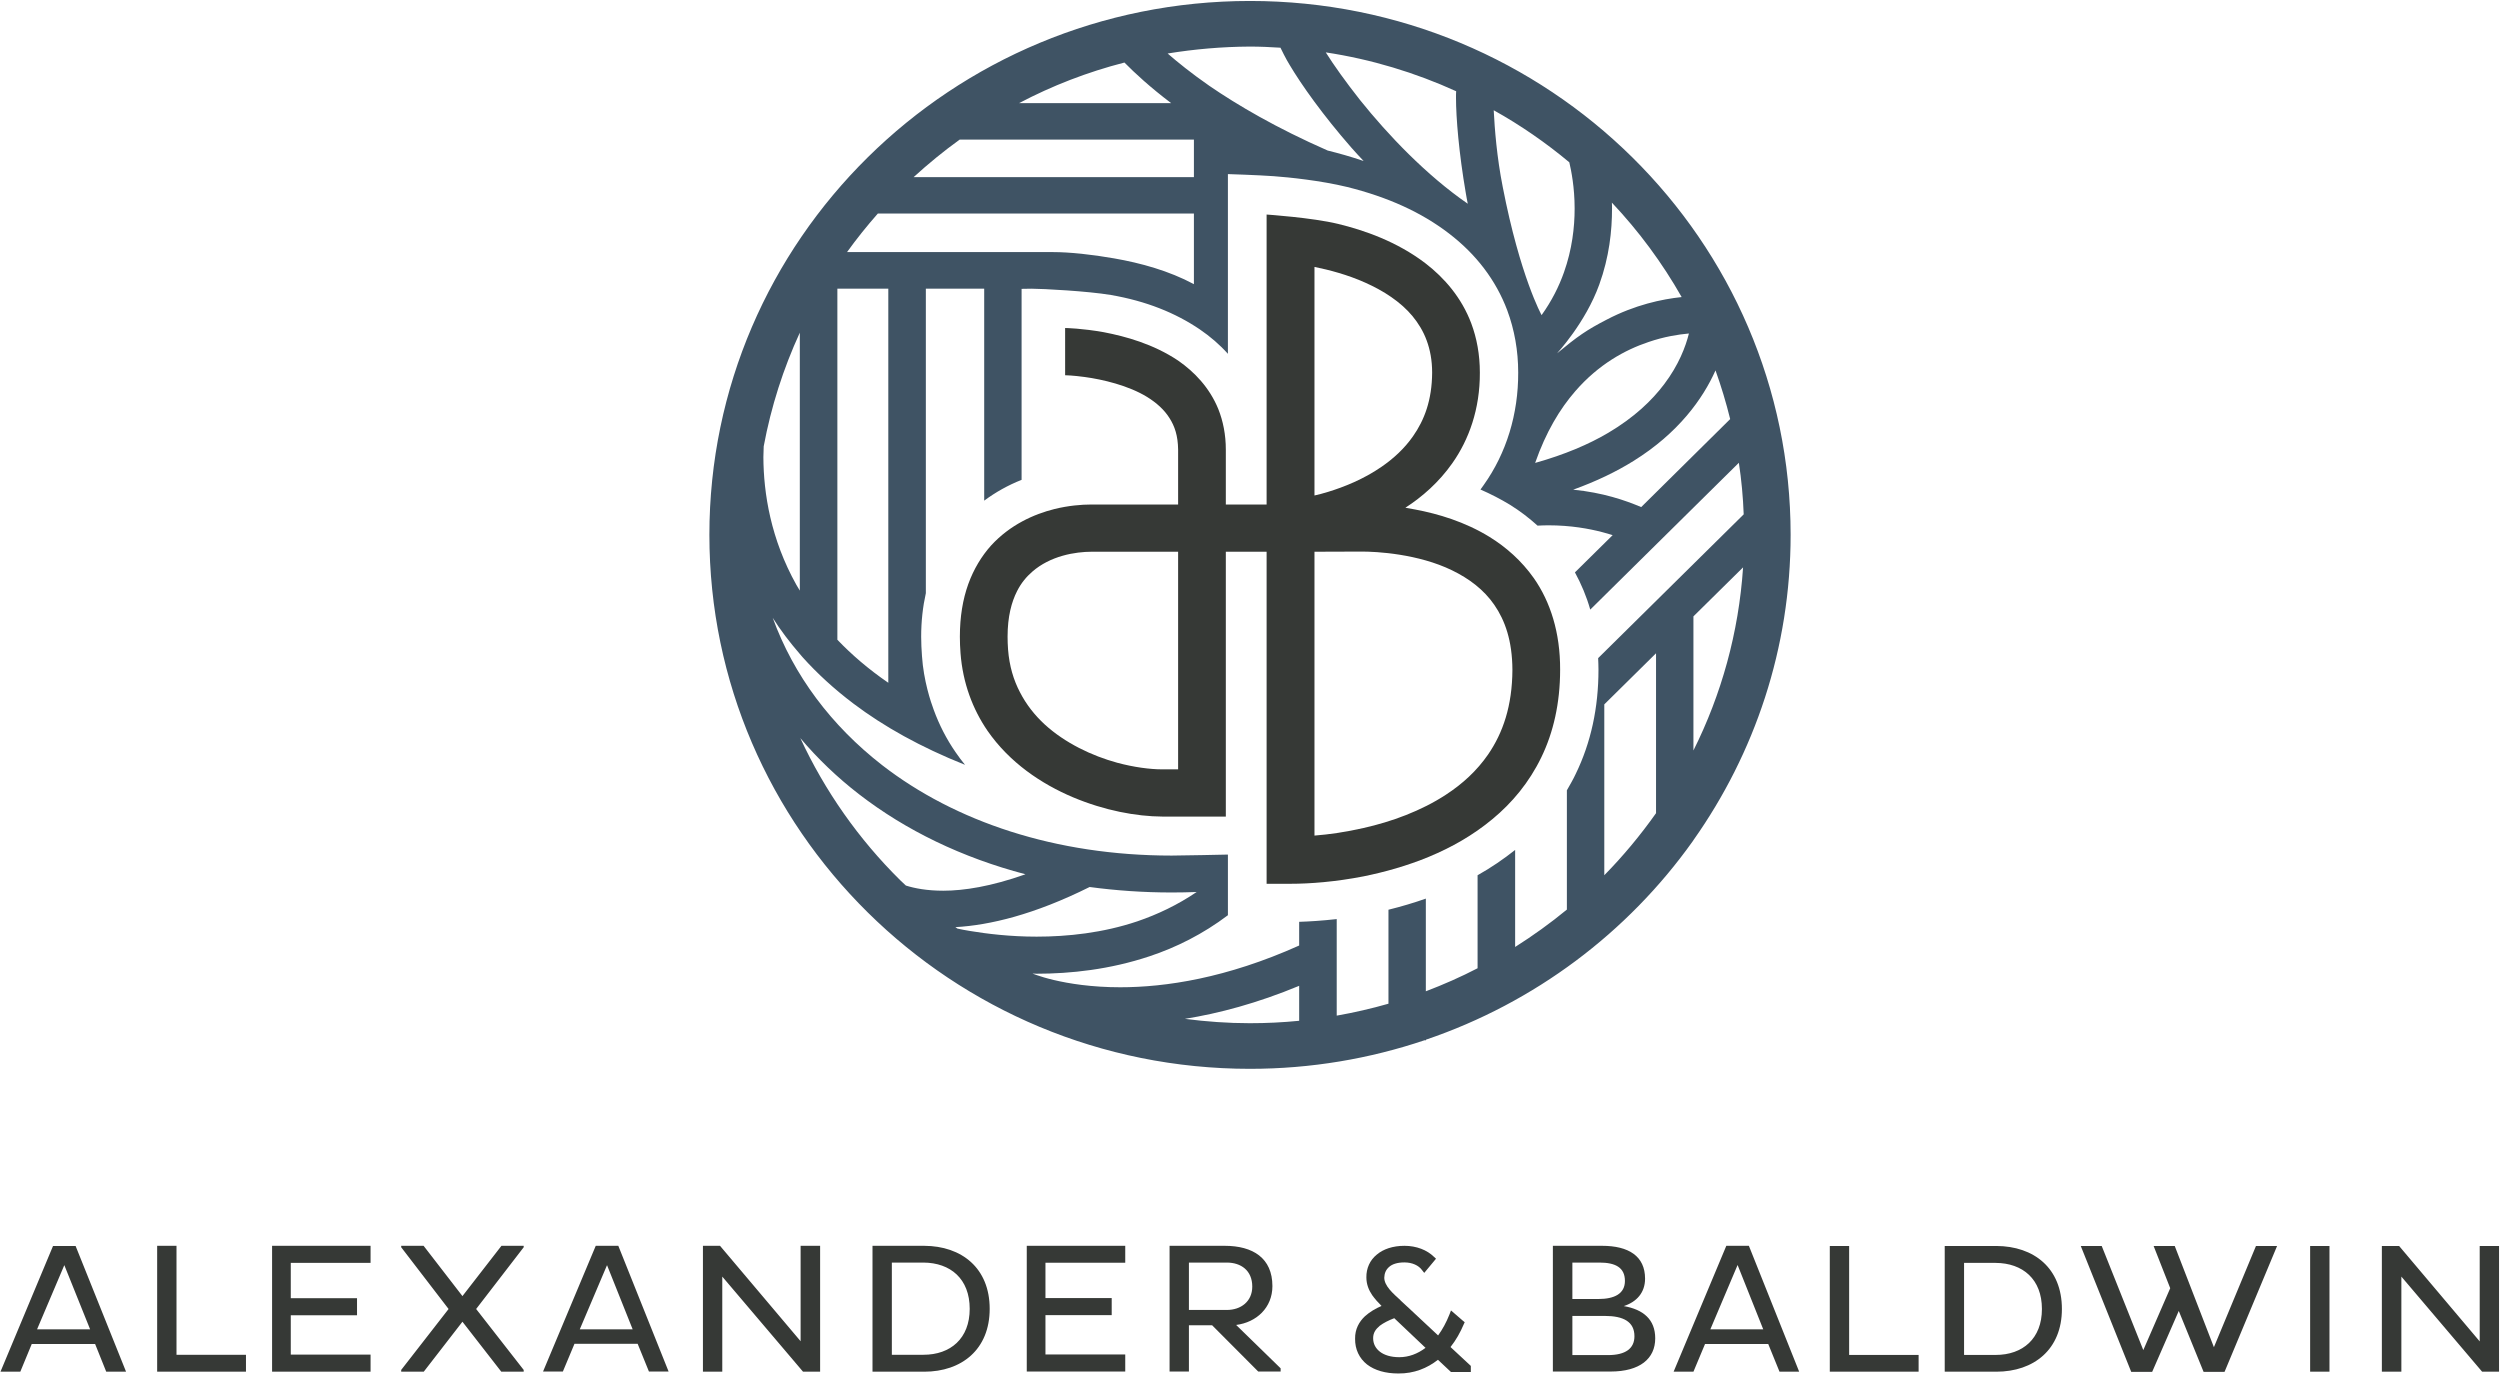
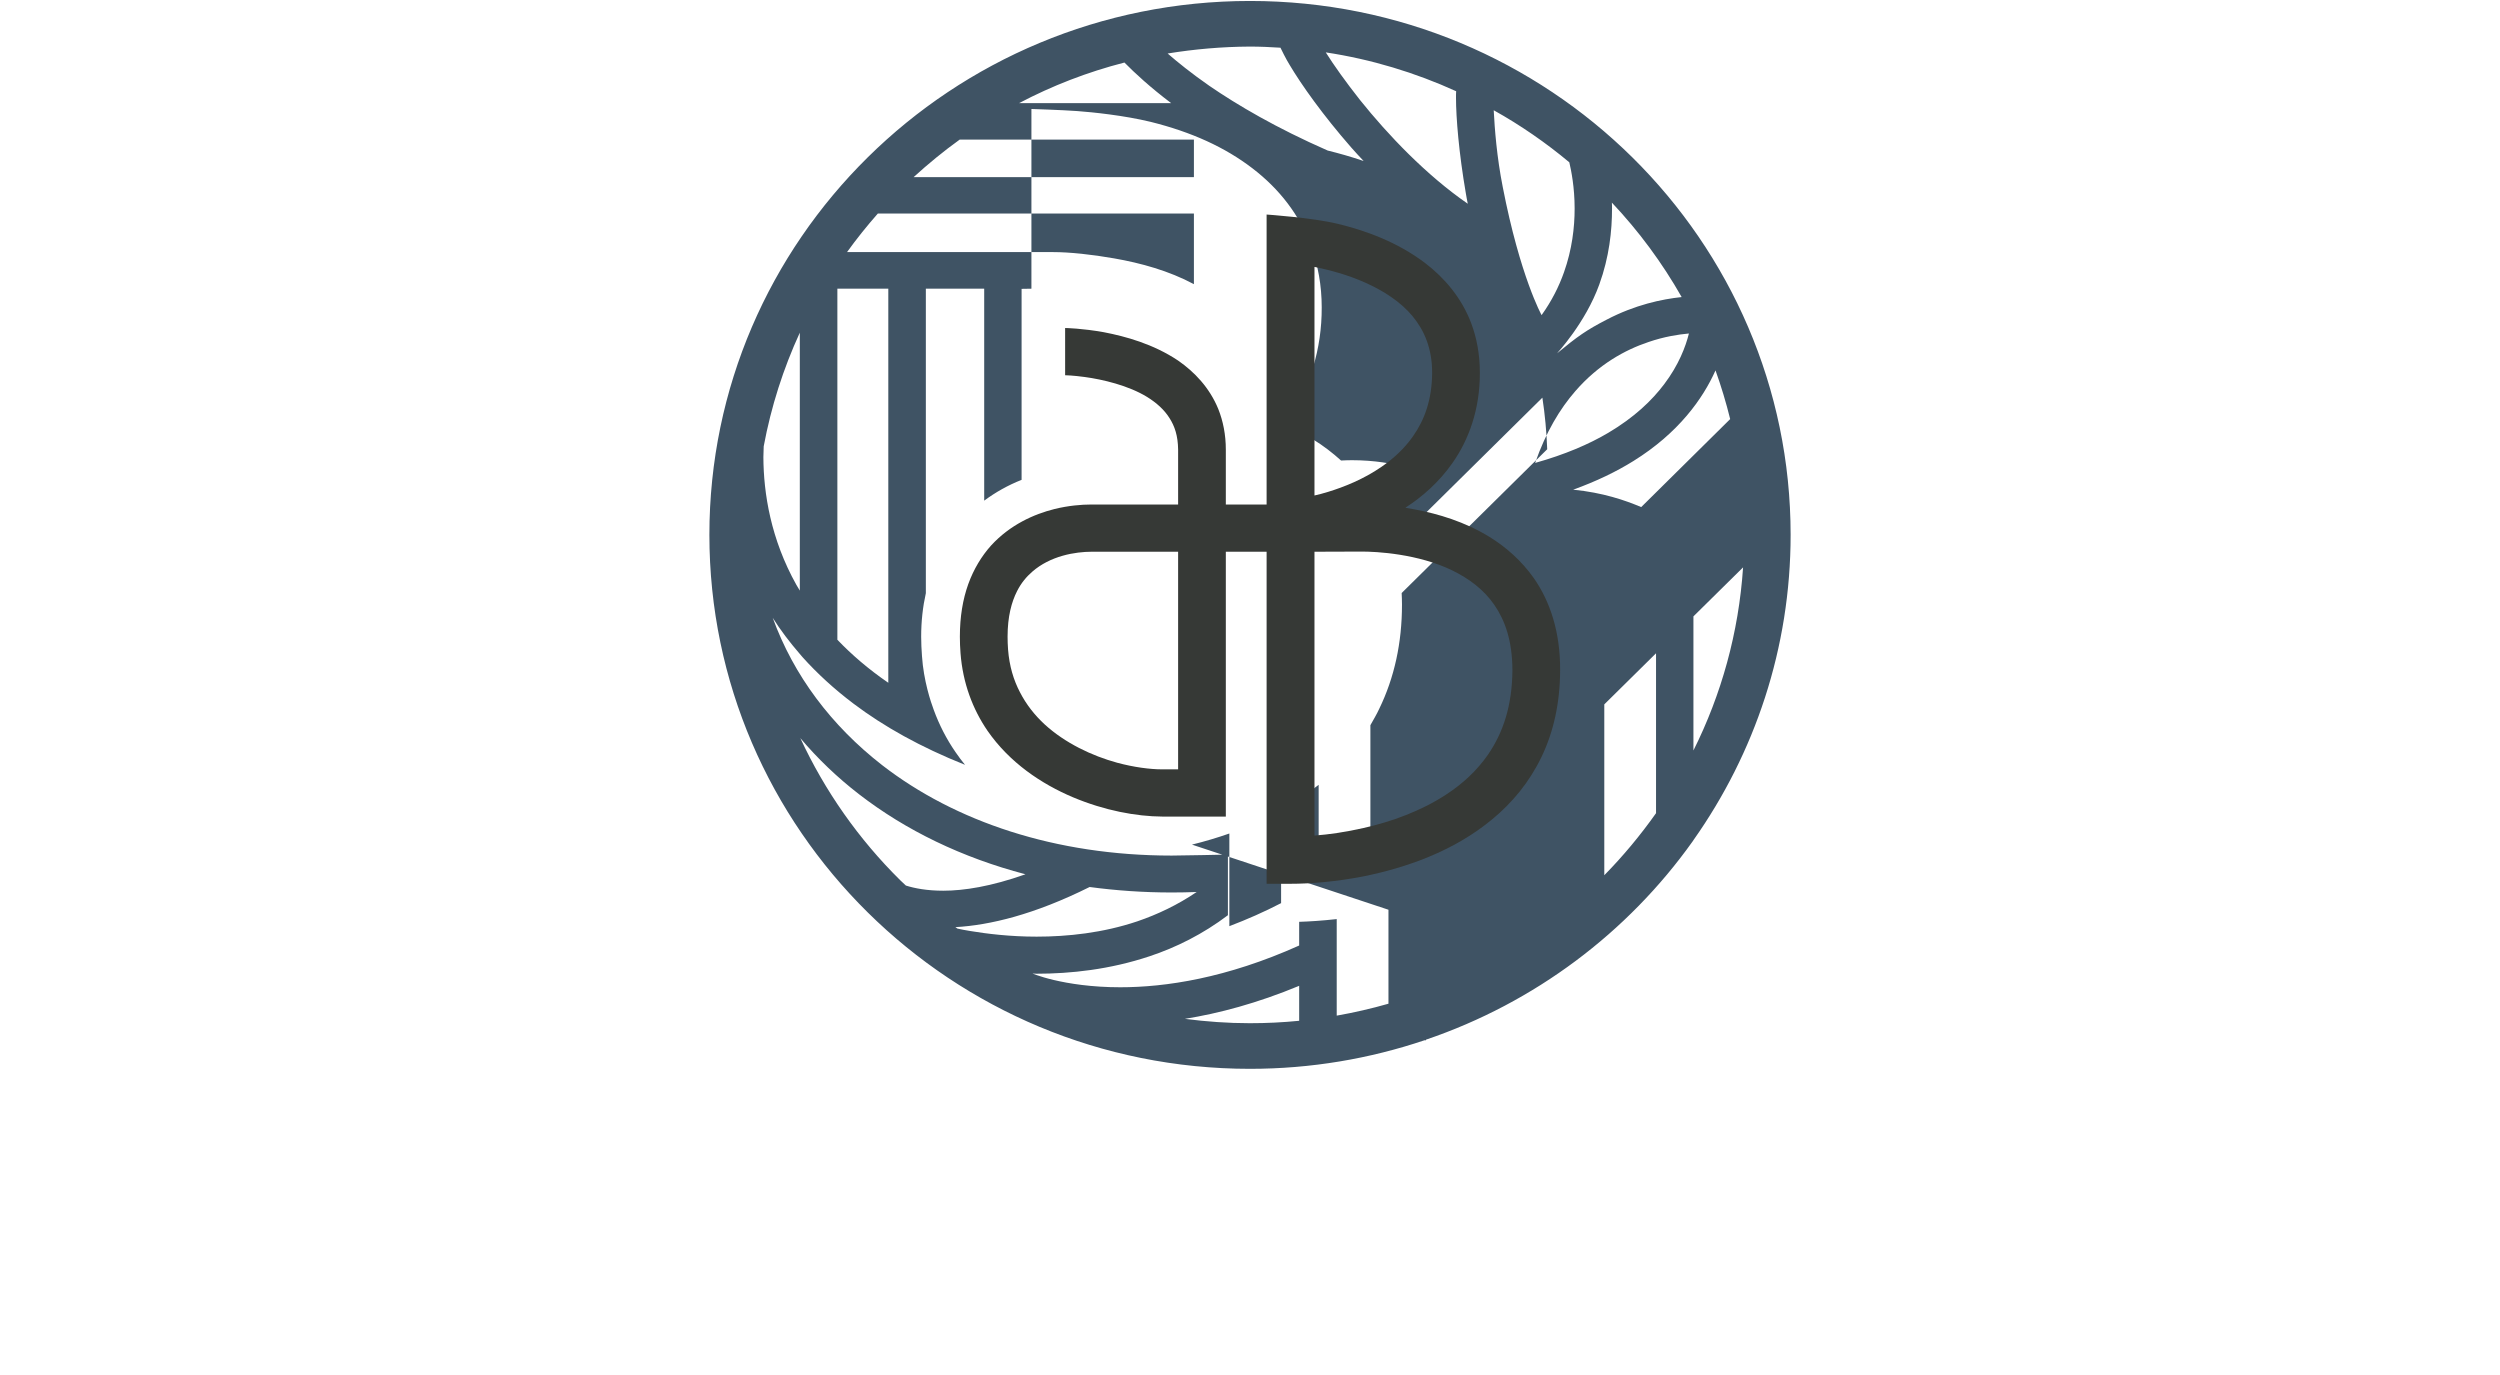
<svg xmlns="http://www.w3.org/2000/svg" version="1.2" viewBox="0 0 1551 853" width="1551" height="853">
  <style>.a{fill:#3f5364}.b{fill:#363936}</style>
-   <path class="a" d="m1050.7 521.1c37.9-53.7 60.2-118.9 60.2-189.3 0-182.9-150.1-331.2-335.4-331.2-185.2 0-335.4 148.3-335.4 331.2 0 183 150.2 331.3 335.4 331.3 37.9 0 74.3-6.3 108.2-17.7h1v-0.4c67.4-22.9 125.1-66.4 165.4-123zm-189.3 43.3v58.3q-15.7 4.5-32.1 7.4v-59.9c-9 1-16.9 1.5-23.3 1.7v14.7c-45.2 20.3-83 25.9-111 25.9-17.9 0-31.9-2.3-41.2-4.5-4.7-1.1-8.2-2.2-10.5-3q-1.7-0.6-2.5-0.9h-0.1q0 0 0-0.1c0.8 0 1.6 0.1 2.4 0.1 21.1 0 45.4-2.6 70-10.8 16.6-5.5 33.2-13.8 48.7-25.5v-19.5-18.1h-1.4c0 0-27.1 0.6-33.5 0.6-72.1 0-134.4-21.1-179.6-56.1-31.5-24.5-54.9-55.6-67.9-91.4 4.8 7.6 10.4 15 16.8 22.4l1.8 2.1c8.9 9.9 19.4 19.6 31.6 28.8 18.7 14.1 41.5 26.9 69.1 37.9q-3.1-3.8-5.9-7.9c-5.6-8.1-10.1-16.9-13.5-26.2-1.8-4.8-6.3-18.1-7.3-33.4-0.3-4.1-0.5-8.1-0.5-12 0-9.5 1-18.5 2.9-27v-188.9h36.2v131.5c7-5.2 14.8-9.6 23.2-12.9v-118.5q2.8-0.1 6.1-0.1c6.8 0 35 1.5 49.3 3.9 22 3.8 40 11.1 55.1 21.3 6.6 4.5 12.5 9.6 17.5 15.2v-86.3-25.2c0 0 18.9 0.6 28.4 1.3 9.6 0.7 29.1 2.7 45.6 6.7 25.3 6.3 46 15.7 63.1 28.8 17 13 29.2 29.1 36.2 47.7 4.5 12.1 6.8 25.1 6.8 38.6 0.1 25.8-7.3 50-21.4 69.8q-1 1.4-2 2.8 9.6 4.2 18.2 9.4c6.3 3.9 12 8.3 17.2 13 2.3-0.1 4.6-0.2 6.7-0.2 13.9 0 25.3 2.1 33.3 4.2 2.6 0.7 4.8 1.3 6.6 1.9l-23.4 23.1c3.9 7.2 7.2 14.9 9.5 23.1l92.2-91.1q2.4 15.8 3 32l-90.3 89.2c0.1 2.4 0.2 4.8 0.2 7.2 0 23.6-4.7 45.3-14.1 64.6-1.6 3.5-3.6 6.8-5.5 10.2v74c-10.2 8.4-20.9 16.1-32.1 23.2v-60.2c-7.2 5.7-14.9 11-23.3 15.7v57.7c-10.4 5.4-21.1 10.1-32.1 14.3v-57.5c-7.4 2.6-15.1 4.9-23.2 6.9zm48-444.5c0.3 2.1 0.8 4.3 1.2 6.5-25.7-17.7-49.5-42.7-66.8-64.3-9-11.4-16.4-21.8-21.3-29.6 28.4 4.3 55.6 12.6 80.9 24.1-0.1 1.2-0.1 2.5-0.1 4 0 12.4 1.8 34.3 6.1 59.3zm64.2-19.2c1.2 5.1 3.3 15.5 3.3 28.7 0 11.7-1.6 25.4-6.6 39.5-3.1 8.8-7.6 17.8-13.9 26.6 0 0-13.3-23.9-24.1-79.5-3.7-18.7-5-36-5.6-47.6 16.7 9.3 32.4 20.2 46.9 32.3zm3.7 142c14.4-16.6 30.8-25.6 45.4-30.5 9.6-3.3 18.4-4.7 25.1-5.3-2 8.1-6.3 19.5-15.3 31.4-7.6 10.1-18.5 20.6-34.7 30.2-12 7.1-26.9 13.5-45.4 18.7 6.7-19.2 15.4-33.6 24.9-44.5zm36.1 43.3c28-17.4 43.1-38.7 50.9-56.2q5.3 14.8 9.1 30.2l-55.2 54.6c-9.9-4.2-23.8-9-42.2-10.8 14.4-5.2 26.8-11.2 37.4-17.8zm29.9-101.7c-12.3 1.3-28.9 4.8-46.5 14-12.6 6.5-18.1 10.4-30.8 20.9 0-0.1 17.6-18.8 26.2-42.7 6.2-17.1 7.9-33.4 7.9-47.1 0-1.3 0-2.5-0.1-3.7 16.7 17.7 31.2 37.3 43.3 58.6zm-248.9-154.7c0.2 0.5 3.5 7.2 5.7 10.7 7.3 12.3 20.7 31.2 38.2 51.2q3.7 4.2 7.7 8.4c-7.9-2.7-15.4-4.8-22.3-6.5-31.9-14-56-28.2-73.5-40.2-11.2-7.8-19.7-14.7-25.8-20 16.6-2.7 33.6-4.2 51-4.3 6.4 0 12.7 0.3 19 0.7zm-268.9 126.8c5.9-8.2 12.4-16.3 19.1-23.9h196.1v43.8c-15.5-8.3-32.9-13.1-49.5-16-13.6-2.4-27.7-3.9-37.8-3.9zm68.5 419.7q-0.7-0.4-1.3-0.9c21.4-1.2 49-7.8 83.3-24.9 16.4 2.2 33.4 3.4 50.9 3.4 5.1 0 10.3-0.1 15.5-0.3-11.8 8-24.2 13.9-36.8 18.2-21.4 7.2-43.3 9.5-62.5 9.5-16.5 0-31-1.8-41.2-3.5-3.1-0.5-5.7-1-7.9-1.5zm-8.8-23.5c-10.2 0-17.8-1.5-23.2-3.2-1.1-1.1-2.3-2.2-3.5-3.3-25.7-25.4-46.7-55.2-62-88.2 10.7 12.7 22.9 24.4 36.5 34.9 29 22.4 63.9 39.3 103.2 49.6-21.4 7.6-38.3 10.2-51 10.2zm-111.4-275.7c4.6-24.7 12.2-48.3 22.4-70.5v160q-1.1-1.7-2.1-3.5c-15.9-28.4-20.4-56.8-20.5-79.3q0.1-3.5 0.2-6.7zm45.7-97.8h31.6v244.5c-12.4-8.5-22.8-17.5-31.6-26.7zm47.3-69.2c9.1-8.3 18.6-16.1 28.6-23.3h145.3v23.3zm159.8-45.9h-94.4c20.5-10.8 42.4-19.3 65.4-25.2 6.5 6.6 15.9 15.3 29 25.2zm8.5 568.1c21.1-3.4 44.9-9.7 70.9-20.5v21.7q-15.1 1.5-30.6 1.5c-13.7 0-27.1-1-40.3-2.7zm315.5-166.5v-83.2l30.8-30.4c-2.7 40.6-13.5 79-30.8 113.6zm-55.3 77.4v-106l32.1-31.7v99.2c-9.7 13.7-20.4 26.6-32.1 38.5z" />
+   <path class="a" d="m1050.7 521.1c37.9-53.7 60.2-118.9 60.2-189.3 0-182.9-150.1-331.2-335.4-331.2-185.2 0-335.4 148.3-335.4 331.2 0 183 150.2 331.3 335.4 331.3 37.9 0 74.3-6.3 108.2-17.7h1v-0.4c67.4-22.9 125.1-66.4 165.4-123zm-189.3 43.3v58.3q-15.7 4.5-32.1 7.4v-59.9c-9 1-16.9 1.5-23.3 1.7v14.7c-45.2 20.3-83 25.9-111 25.9-17.9 0-31.9-2.3-41.2-4.5-4.7-1.1-8.2-2.2-10.5-3q-1.7-0.6-2.5-0.9h-0.1q0 0 0-0.1c0.8 0 1.6 0.1 2.4 0.1 21.1 0 45.4-2.6 70-10.8 16.6-5.5 33.2-13.8 48.7-25.5v-19.5-18.1h-1.4c0 0-27.1 0.6-33.5 0.6-72.1 0-134.4-21.1-179.6-56.1-31.5-24.5-54.9-55.6-67.9-91.4 4.8 7.6 10.4 15 16.8 22.4l1.8 2.1c8.9 9.9 19.4 19.6 31.6 28.8 18.7 14.1 41.5 26.9 69.1 37.9q-3.1-3.8-5.9-7.9c-5.6-8.1-10.1-16.9-13.5-26.2-1.8-4.8-6.3-18.1-7.3-33.4-0.3-4.1-0.5-8.1-0.5-12 0-9.5 1-18.5 2.9-27v-188.9h36.2v131.5c7-5.2 14.8-9.6 23.2-12.9v-118.5q2.8-0.1 6.1-0.1v-86.3-25.2c0 0 18.9 0.6 28.4 1.3 9.6 0.7 29.1 2.7 45.6 6.7 25.3 6.3 46 15.7 63.1 28.8 17 13 29.2 29.1 36.2 47.7 4.5 12.1 6.8 25.1 6.8 38.6 0.1 25.8-7.3 50-21.4 69.8q-1 1.4-2 2.8 9.6 4.2 18.2 9.4c6.3 3.9 12 8.3 17.2 13 2.3-0.1 4.6-0.2 6.7-0.2 13.9 0 25.3 2.1 33.3 4.2 2.6 0.7 4.8 1.3 6.6 1.9l-23.4 23.1c3.9 7.2 7.2 14.9 9.5 23.1l92.2-91.1q2.4 15.8 3 32l-90.3 89.2c0.1 2.4 0.2 4.8 0.2 7.2 0 23.6-4.7 45.3-14.1 64.6-1.6 3.5-3.6 6.8-5.5 10.2v74c-10.2 8.4-20.9 16.1-32.1 23.2v-60.2c-7.2 5.7-14.9 11-23.3 15.7v57.7c-10.4 5.4-21.1 10.1-32.1 14.3v-57.5c-7.4 2.6-15.1 4.9-23.2 6.9zm48-444.5c0.3 2.1 0.8 4.3 1.2 6.5-25.7-17.7-49.5-42.7-66.8-64.3-9-11.4-16.4-21.8-21.3-29.6 28.4 4.3 55.6 12.6 80.9 24.1-0.1 1.2-0.1 2.5-0.1 4 0 12.4 1.8 34.3 6.1 59.3zm64.2-19.2c1.2 5.1 3.3 15.5 3.3 28.7 0 11.7-1.6 25.4-6.6 39.5-3.1 8.8-7.6 17.8-13.9 26.6 0 0-13.3-23.9-24.1-79.5-3.7-18.7-5-36-5.6-47.6 16.7 9.3 32.4 20.2 46.9 32.3zm3.7 142c14.4-16.6 30.8-25.6 45.4-30.5 9.6-3.3 18.4-4.7 25.1-5.3-2 8.1-6.3 19.5-15.3 31.4-7.6 10.1-18.5 20.6-34.7 30.2-12 7.1-26.9 13.5-45.4 18.7 6.7-19.2 15.4-33.6 24.9-44.5zm36.1 43.3c28-17.4 43.1-38.7 50.9-56.2q5.3 14.8 9.1 30.2l-55.2 54.6c-9.9-4.2-23.8-9-42.2-10.8 14.4-5.2 26.8-11.2 37.4-17.8zm29.9-101.7c-12.3 1.3-28.9 4.8-46.5 14-12.6 6.5-18.1 10.4-30.8 20.9 0-0.1 17.6-18.8 26.2-42.7 6.2-17.1 7.9-33.4 7.9-47.1 0-1.3 0-2.5-0.1-3.7 16.7 17.7 31.2 37.3 43.3 58.6zm-248.9-154.7c0.2 0.5 3.5 7.2 5.7 10.7 7.3 12.3 20.7 31.2 38.2 51.2q3.7 4.2 7.7 8.4c-7.9-2.7-15.4-4.8-22.3-6.5-31.9-14-56-28.2-73.5-40.2-11.2-7.8-19.7-14.7-25.8-20 16.6-2.7 33.6-4.2 51-4.3 6.4 0 12.7 0.3 19 0.7zm-268.9 126.8c5.9-8.2 12.4-16.3 19.1-23.9h196.1v43.8c-15.5-8.3-32.9-13.1-49.5-16-13.6-2.4-27.7-3.9-37.8-3.9zm68.5 419.7q-0.7-0.4-1.3-0.9c21.4-1.2 49-7.8 83.3-24.9 16.4 2.2 33.4 3.4 50.9 3.4 5.1 0 10.3-0.1 15.5-0.3-11.8 8-24.2 13.9-36.8 18.2-21.4 7.2-43.3 9.5-62.5 9.5-16.5 0-31-1.8-41.2-3.5-3.1-0.5-5.7-1-7.9-1.5zm-8.8-23.5c-10.2 0-17.8-1.5-23.2-3.2-1.1-1.1-2.3-2.2-3.5-3.3-25.7-25.4-46.7-55.2-62-88.2 10.7 12.7 22.9 24.4 36.5 34.9 29 22.4 63.9 39.3 103.2 49.6-21.4 7.6-38.3 10.2-51 10.2zm-111.4-275.7c4.6-24.7 12.2-48.3 22.4-70.5v160q-1.1-1.7-2.1-3.5c-15.9-28.4-20.4-56.8-20.5-79.3q0.1-3.5 0.2-6.7zm45.7-97.8h31.6v244.5c-12.4-8.5-22.8-17.5-31.6-26.7zm47.3-69.2c9.1-8.3 18.6-16.1 28.6-23.3h145.3v23.3zm159.8-45.9h-94.4c20.5-10.8 42.4-19.3 65.4-25.2 6.5 6.6 15.9 15.3 29 25.2zm8.5 568.1c21.1-3.4 44.9-9.7 70.9-20.5v21.7q-15.1 1.5-30.6 1.5c-13.7 0-27.1-1-40.3-2.7zm315.5-166.5v-83.2l30.8-30.4c-2.7 40.6-13.5 79-30.8 113.6zm-55.3 77.4v-106l32.1-31.7v99.2c-9.7 13.7-20.4 26.6-32.1 38.5z" />
  <path fill-rule="evenodd" class="b" d="m660.8 203.5c0.6 0 10.5 0.2 24 2.6 13.5 2.6 30.7 7.3 46.1 17.6 10.1 7 19.5 16.8 24.9 30 3 7.5 4.7 16 4.7 25.2v34.1h25.3v-179.9c0 0 28.2 1.9 44.3 5.8 16.1 3.9 36.5 10.9 54.3 24.5 11.7 9 22.4 21.3 28.4 37.3 3.4 9.1 5.3 19.3 5.3 30.5 0.1 22.6-6.8 41.6-17.1 56.2-8.3 11.8-18.6 20.8-29.1 27.6q3 0.5 6.1 1.1c14.3 2.7 30.8 7.6 46.1 17 10.2 6.3 19.8 14.7 27.5 25.6 10.2 14.6 16.4 33.7 16.3 56.8 0 20.7-4.2 39-11.7 54.4-7.5 15.5-18.1 28.2-30.2 38.2-24.2 20.2-54 30.3-80.1 35.6-17.4 3.4-33.3 4.6-45.3 4.6h-14.8v-206h-25.3v164.3h-39.5c-16-0.1-35.7-3.7-55.4-12-19.6-8.3-39.3-21.5-53-41.3-9.1-13.3-15.3-29.5-16.7-48.1q-0.4-5.3-0.4-10.2c0-12.3 1.8-23.1 5.2-32.6 3.4-9.4 8.3-17.4 14.1-23.9 11.8-12.9 26.6-19.5 39.4-22.7 8.6-2.1 16.5-2.8 22.9-2.8h53.8v-34.1c-0.1-8.5-2.1-14.5-5.4-19.6-3.2-5.1-8-9.4-13.8-13-11.7-7.2-27.7-10.9-38.7-12.4-7.3-1-11.9-1.1-12.2-1.1zm70.1 273.8v-135h-53.8c-4.7 0-11.3 0.6-17.9 2.5-6.7 1.9-13.3 5.1-18.7 9.8-3.7 3.2-6.9 7-9.5 12.1-3.4 6.7-5.9 15.7-5.9 28.3q0 3.8 0.3 8c0.8 10.2 3.4 18.9 7.4 26.5 3.9 7.6 9.2 14.3 15.4 20 12.6 11.5 29.2 19.4 44.9 23.7 10.4 2.8 20.4 4.1 27.9 4.1zm84.6-169.9c2.4-0.5 5.3-1.3 8.6-2.3 9.5-2.9 21.9-7.8 33-15.5 7.4-5.1 14.2-11.3 19.5-18.9 7.1-10.1 11.8-22.5 11.9-39.5 0-7.8-1.3-14.3-3.4-20-2.1-5.7-5.1-10.6-8.8-15.1-7.4-8.9-18-15.7-29.2-20.7-11.1-5-22.7-8-31.6-9.8zm107.7 160.7c9.2-13.4 15-30.1 15.1-52.6-0.1-18.1-4.6-30.6-11.2-40.2-6.6-9.6-15.8-16.4-26.3-21.5-20.8-10.1-46.4-11.7-56.9-11.6-2.9 0-14.8 0.1-28.4 0.1v176.1c9.1-0.7 19.5-2.2 30.4-4.7 17.4-3.9 35.8-10.6 51.2-20.7 10.3-6.7 19.2-14.9 26.1-24.9z" />
-   <path fill-rule="evenodd" class="b" d="m32.9 773h14l31.3 78h-12.3l-6.9-17.2h-39.3l-7.1 17.2h-12.3zm-9.9 51.7h32.9l-16-39.8z" />
-   <path fill-rule="evenodd" class="b" d="m97.5 851v-78.1h12v67.6h43.1v10.5zm71.3 0v-78.1h61.1v10.6h-49.5v21.9h41.1v10.6h-41.1v24.4h49.5v10.6zm156.1-77.2l-29.5 38.3 29.5 37.8v1.1h-13.9l-24.1-31-24 31h-14v-1.1l29.4-37.8-29.4-38.3v-0.9h13.9l24.1 31.2 24.2-31.2h13.8zm44.7-0.9h14l31.2 78h-12.2l-7-17.2h-39.2l-7.2 17.2h-12.3zm-9.9 51.8h32.8l-15.9-39.8zm88.4-32.7v59h-12v-78.1h10.6l50 59.2v-59.2h12.1v78.1h-10.6zm93.2-19.1h32.1c23.2 0.1 40.6 13.8 40.6 39.1 0 25.2-17.4 39-40.6 39h-32.1zm12 10.4v57.2h19.6c16.8 0 28.7-10.1 28.7-28.5 0-18.6-11.9-28.6-28.7-28.7zm83.7 67.6v-78h61.1v10.5h-49.5v21.9h41.1v10.6h-41.1v24.4h49.5v10.6zm88.6-78h34.2c17.5 0 29.6 7.6 29.6 25 0 13.4-9.9 22.5-22.5 24.1l27.6 26.9v2h-13.9l-28.6-28.7h-14.4v28.7h-12zm12 10.4v29.4h23.5c8.8 0 15.8-5.3 15.8-14.5 0-10-7-14.9-15.8-14.9zm225.8-10.4h30.5c16.5 0 26.7 6.4 26.7 20.4 0 8.6-5.2 14.4-13.2 17 12.1 2.1 19.5 8.3 19.5 20 0 12.6-9.5 20.6-27.7 20.6h-35.8zm28.3 33c9.9 0 16.4-3.3 16.4-11.2 0-8.4-6-11.4-15.8-11.4h-16.8v22.6zm5.9 34.8c10.9 0 16.4-4.1 16.4-11.7 0-9-6.8-12.6-18.4-12.6h-20.1v24.3zm73.4-67.8h14l31.2 78.1h-12.2l-7-17.2h-39.2l-7.2 17.2h-12.3zm-9.9 51.8h32.8l-15.9-39.9zm74.1 26.3v-78h12v67.6h43.1v10.4zm71.3-78h32c23.3 0.1 40.7 13.7 40.7 39.1 0 25.1-17.4 38.9-40.7 38.9h-32zm12 10.5v57.1h19.6c16.8 0 28.7-10.1 28.7-28.5 0-18.5-11.9-28.5-28.7-28.6zm133.2 29.8l-16.5 37.8h-13l-31.3-78.1h13l25.8 64.6 16.7-38.4-10.3-26.2h13.1l24.3 62.8 26.1-62.8h13.1l-32.6 78.1h-13zm93.5-40.3v78h-12v-78zm44.6 19v59h-12.1v-78h10.7l50 59.2v-59.2h12v78h-10.5z" />
-   <path class="b" d="m899.9 835.7c3.4-4.3 6.1-9.1 8.2-14.1l0.6-1.3-1.1-0.9-7.4-6.4-1 2.6c-1.9 4.8-4.3 9.2-7 12.9l-18.2-17-5.1-4.7v-0.1c-2.2-2-4.8-4.3-6.8-6.7-2-2.4-3.3-4.9-3.3-7.3q0.1-4.2 3-6.7c1.9-1.7 5-2.8 9.5-2.8 4.9 0 8.8 1.9 10.8 4.6l1.5 1.9 7.3-8.8-1.3-1.2c-4.3-4.2-10.8-6.8-18.3-6.8-7.1 0-13.1 2-17.2 5.5-4.2 3.4-6.5 8.5-6.4 14.1 0 4.3 1.5 7.9 3.6 11 1.7 2.4 3.7 4.6 5.8 6.7-3.7 1.6-7.3 3.7-10.3 6.4-3.6 3.4-6.2 8-6.1 13.9-0.1 6.6 2.6 12.2 7.4 16 4.8 3.7 11.5 5.6 19.4 5.6 9.8 0.1 18-3.3 24.6-8.5l8.1 7.6h12.3v-3-0.8zm-34.9-17.9l19.4 18.4c-4.9 3.7-10.4 5.8-16.3 5.8-5.2 0-9.3-1.3-12-3.4-2.7-2.1-4.2-4.9-4.2-8.4 0-3.3 1.5-5.5 4.1-7.7 2.4-1.8 5.6-3.4 9-4.7z" />
</svg>